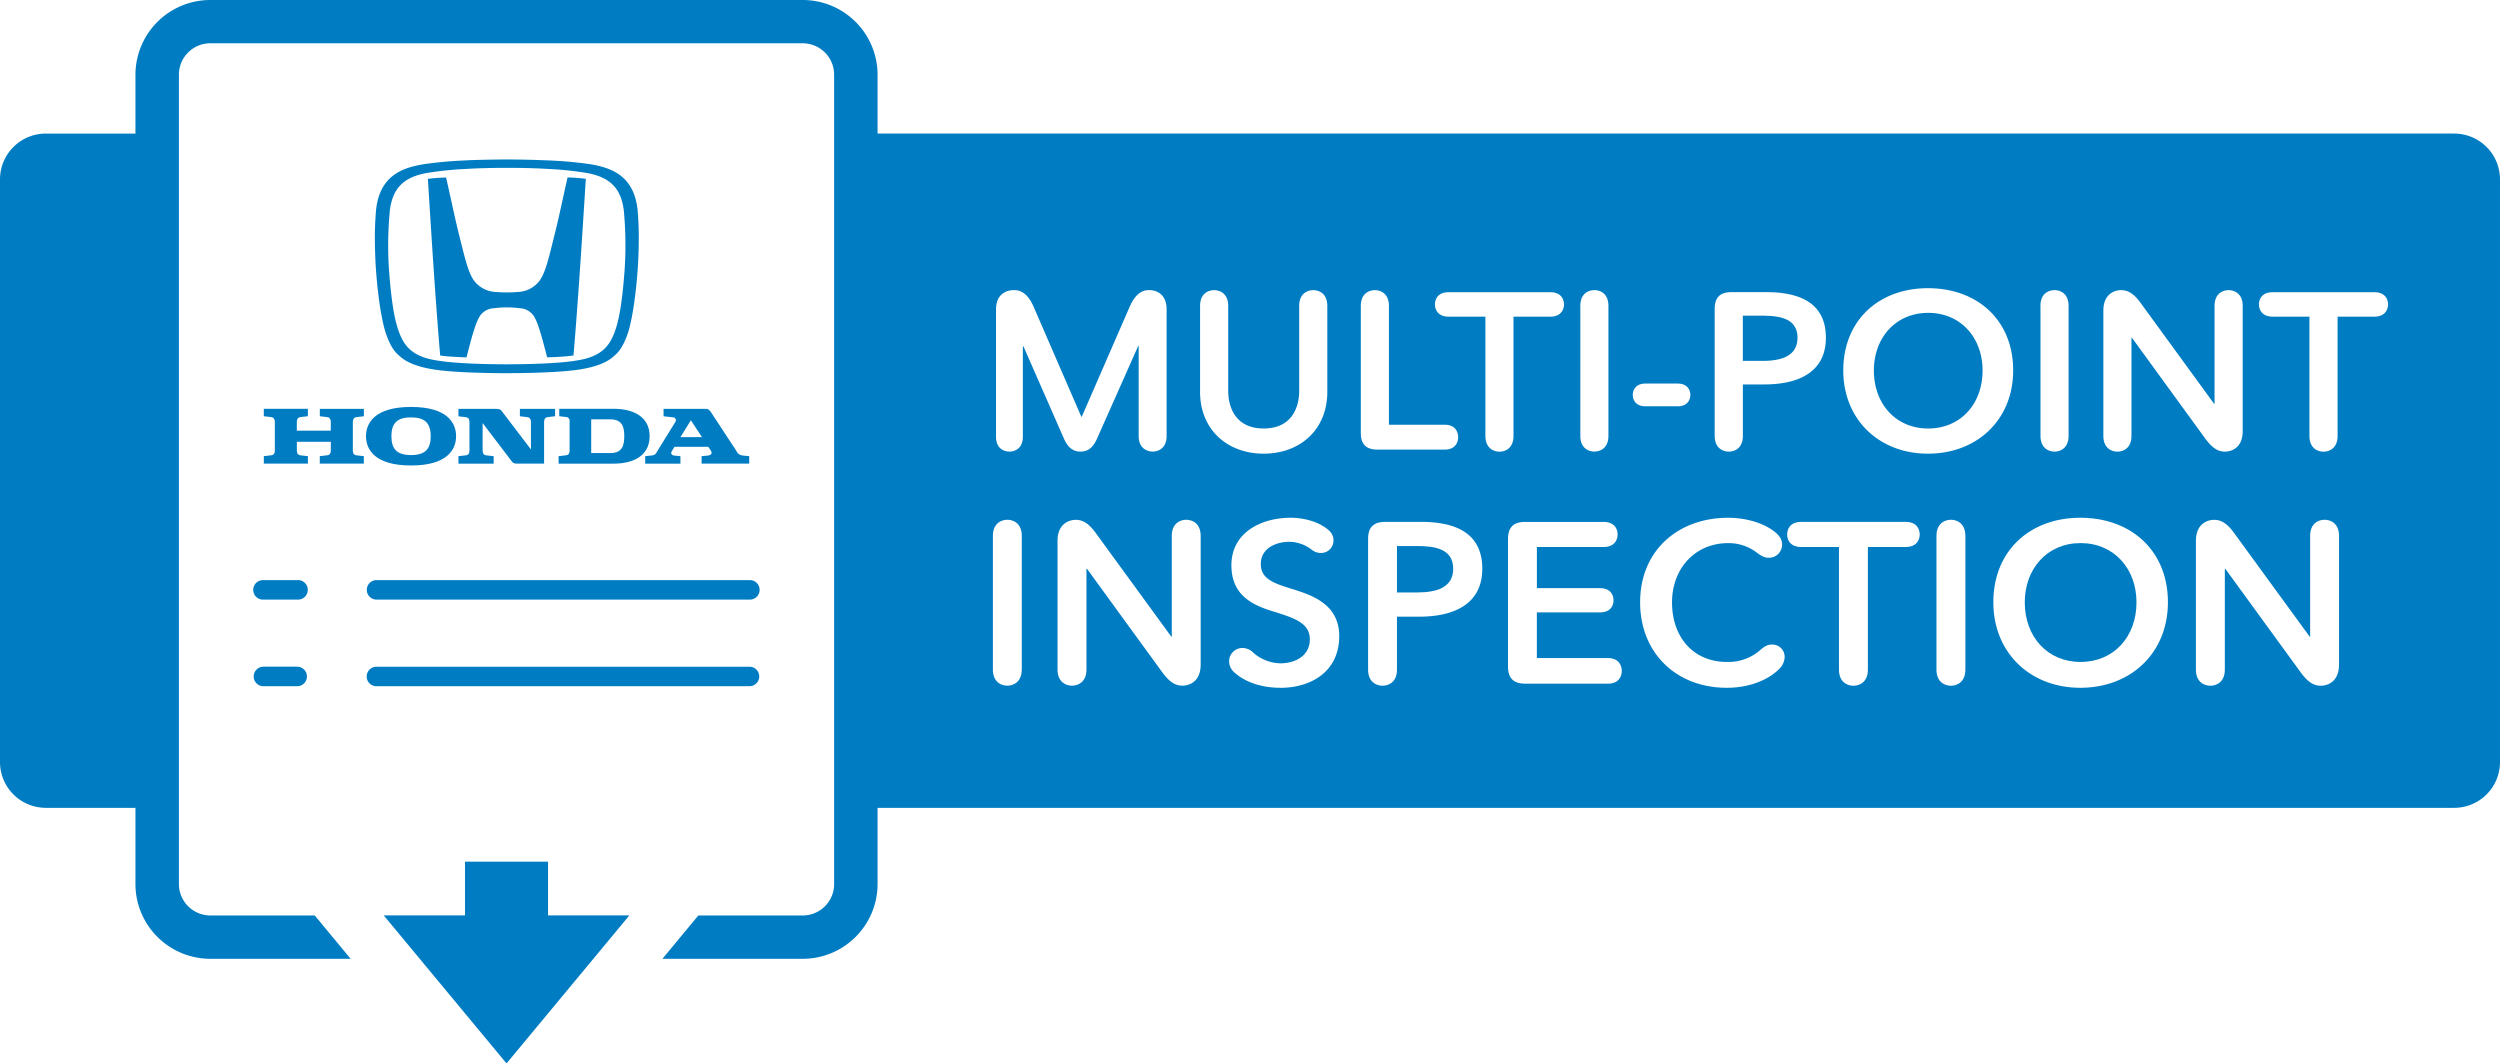
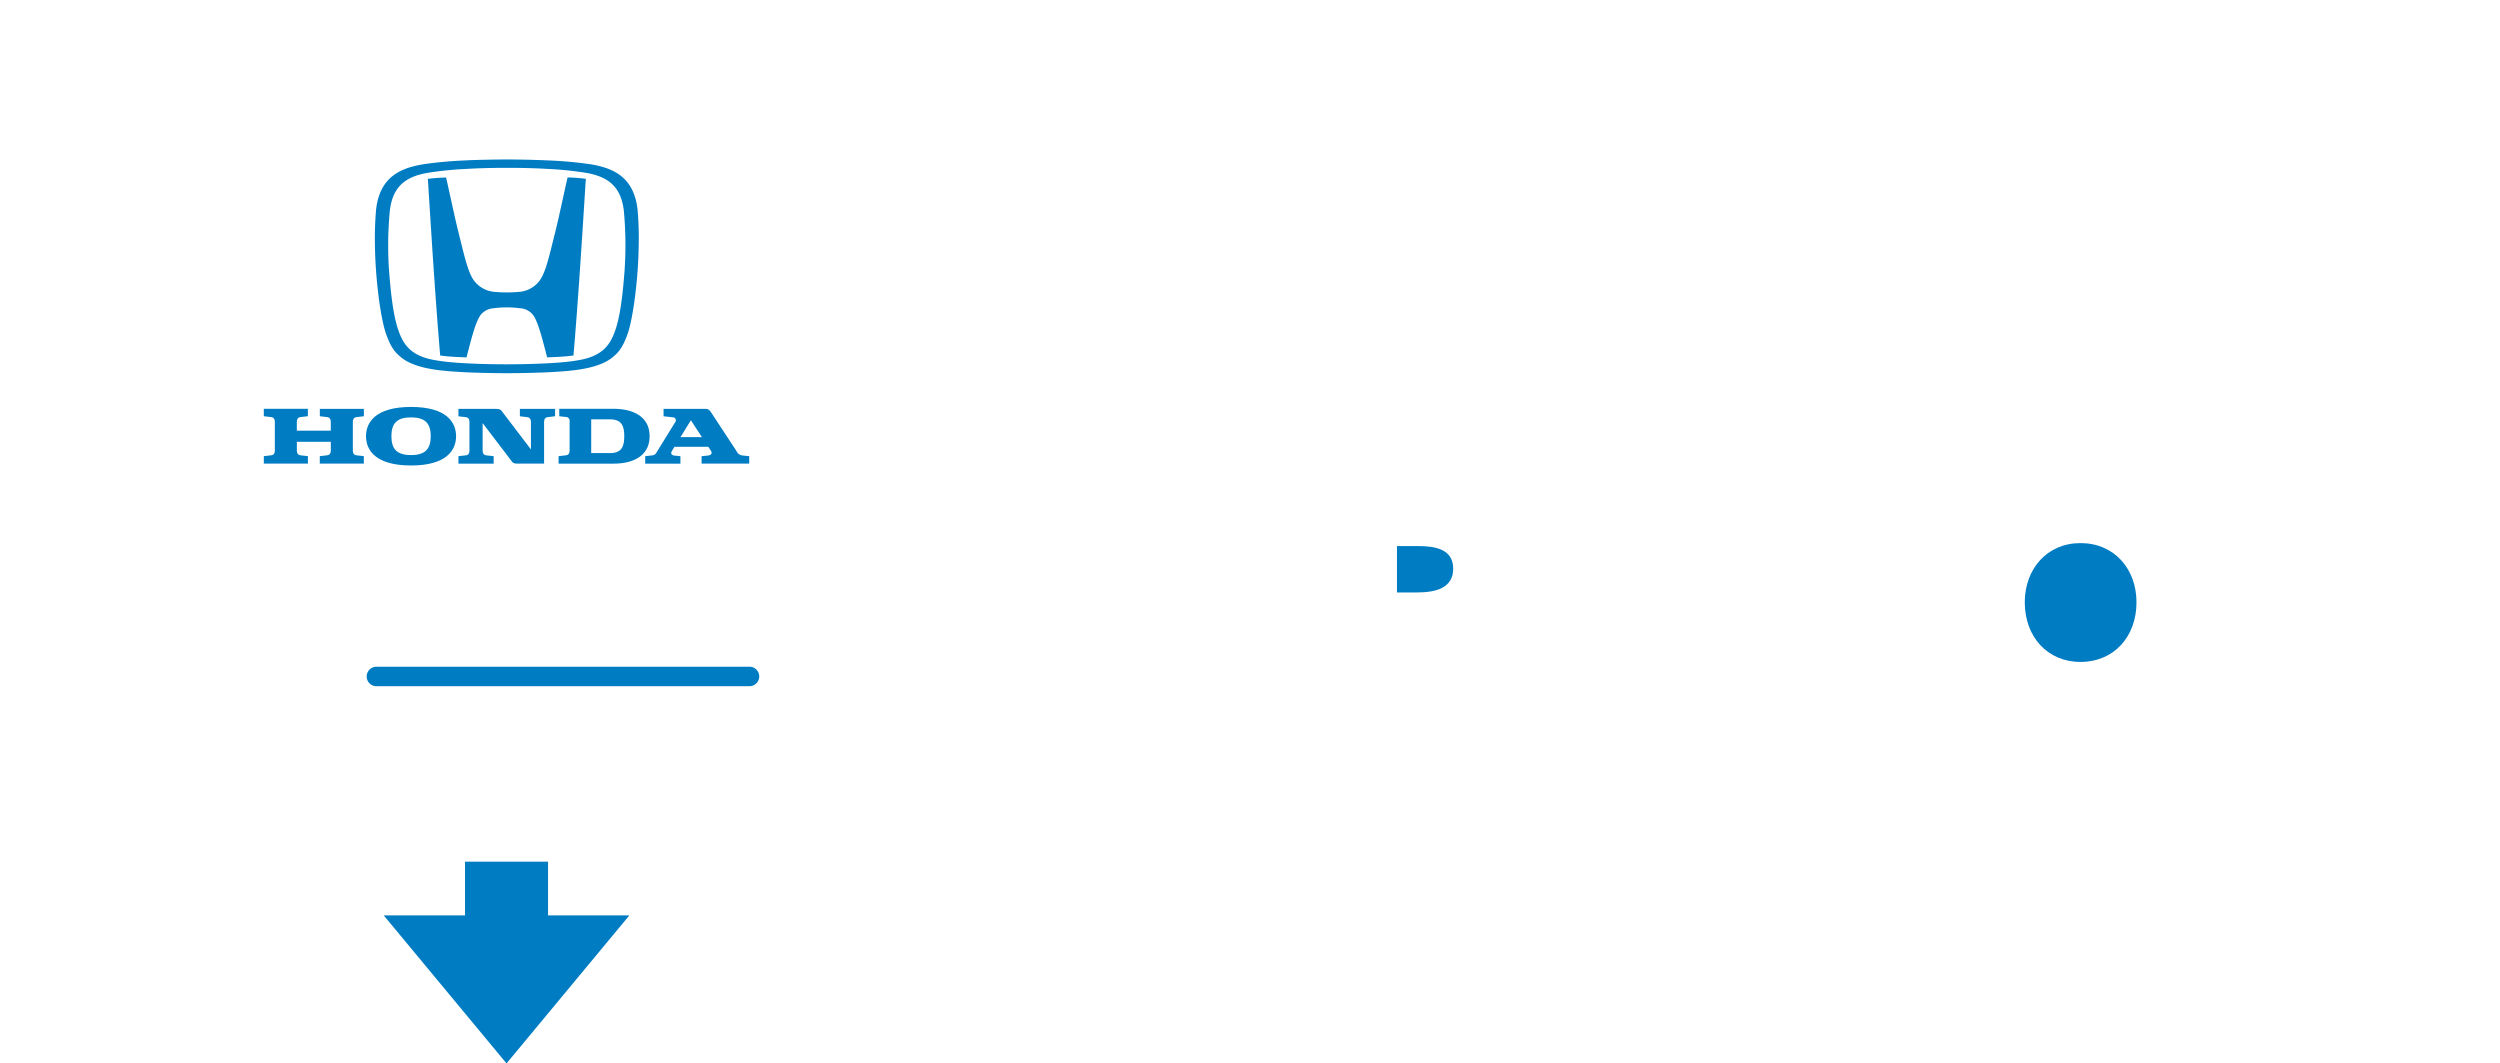
<svg xmlns="http://www.w3.org/2000/svg" width="134" height="57" viewBox="0 0 134 57">
  <title>HCPV_DOWNLOADABLE_REPORT_generic</title>
  <g id="Desktop" fill="none" fill-rule="evenodd">
    <g id="Why-Certified----New-HondaTrue-Used-">
      <g id="Main-Pano">
        <g id="Three">
          <g id="HCPV_DOWNLOADABLE_REPORT_generic">
            <g id="Group-11">
              <path d="M111.516 29.11c-1.795 0-2.988 1.384-2.988 3.173 0 1.85 1.217 3.197 2.988 3.197 1.782 0 3-1.348 3-3.197 0-1.79-1.193-3.173-3-3.173zm0 0c-1.795 0-2.988 1.384-2.988 3.173 0 1.85 1.217 3.197 2.988 3.197 1.782 0 3-1.348 3-3.197 0-1.79-1.193-3.173-3-3.173zm0 0c-1.795 0-2.988 1.384-2.988 3.173 0 1.85 1.217 3.197 2.988 3.197 1.782 0 3-1.348 3-3.197 0-1.79-1.193-3.173-3-3.173zm0 0c-1.795 0-2.988 1.384-2.988 3.173 0 1.85 1.217 3.197 2.988 3.197 1.782 0 3-1.348 3-3.197 0-1.79-1.193-3.173-3-3.173zm0 0c-1.795 0-2.988 1.384-2.988 3.173 0 1.85 1.217 3.197 2.988 3.197 1.782 0 3-1.348 3-3.197 0-1.79-1.193-3.173-3-3.173zm0 0c-1.795 0-2.988 1.384-2.988 3.173 0 1.85 1.217 3.197 2.988 3.197 1.782 0 3-1.348 3-3.197 0-1.79-1.193-3.173-3-3.173zm-35.506.16h-1.132v2.485h1.083c1.008 0 1.93-.244 1.93-1.273 0-1.03-.922-1.213-1.88-1.213zm35.506-.16c-1.795 0-2.988 1.384-2.988 3.173 0 1.85 1.217 3.197 2.988 3.197 1.782 0 3-1.348 3-3.197 0-1.79-1.193-3.173-3-3.173zm0 0c-1.795 0-2.988 1.384-2.988 3.173 0 1.85 1.217 3.197 2.988 3.197 1.782 0 3-1.348 3-3.197 0-1.79-1.193-3.173-3-3.173zm-35.506.16h-1.132v2.485h1.083c1.008 0 1.93-.244 1.93-1.273 0-1.03-.922-1.213-1.88-1.213zm0 0h-1.132v2.485h1.083c1.008 0 1.93-.244 1.93-1.273 0-1.03-.922-1.213-1.88-1.213zm35.506-.16c-1.795 0-2.988 1.384-2.988 3.173 0 1.85 1.217 3.197 2.988 3.197 1.782 0 3-1.348 3-3.197 0-1.79-1.193-3.173-3-3.173zm0 0c-1.795 0-2.988 1.384-2.988 3.173 0 1.85 1.217 3.197 2.988 3.197 1.782 0 3-1.348 3-3.197 0-1.79-1.193-3.173-3-3.173zm-35.506.16h-1.132v2.485h1.083c1.008 0 1.93-.244 1.93-1.273 0-1.03-.922-1.213-1.88-1.213zm35.506-.16c-1.795 0-2.988 1.384-2.988 3.173 0 1.85 1.217 3.197 2.988 3.197 1.782 0 3-1.348 3-3.197 0-1.79-1.193-3.173-3-3.173zm-35.506.16h-1.132v2.485h1.083c1.008 0 1.93-.244 1.93-1.273 0-1.03-.922-1.213-1.88-1.213zm0 0h-1.132v2.485h1.083c1.008 0 1.93-.244 1.93-1.273 0-1.03-.922-1.213-1.88-1.213zm35.506-.16c-1.795 0-2.988 1.384-2.988 3.173 0 1.85 1.217 3.197 2.988 3.197 1.782 0 3-1.348 3-3.197 0-1.79-1.193-3.173-3-3.173zm0 0c-1.795 0-2.988 1.384-2.988 3.173 0 1.85 1.217 3.197 2.988 3.197 1.782 0 3-1.348 3-3.197 0-1.79-1.193-3.173-3-3.173zm-35.506.16h-1.132v2.485h1.083c1.008 0 1.93-.244 1.93-1.273 0-1.03-.922-1.213-1.88-1.213zm0 0h-1.132v2.485h1.083c1.008 0 1.93-.244 1.93-1.273 0-1.03-.922-1.213-1.88-1.213zm35.506-.16c-1.795 0-2.988 1.384-2.988 3.173 0 1.85 1.217 3.197 2.988 3.197 1.782 0 3-1.348 3-3.197 0-1.79-1.193-3.173-3-3.173zm0 0c-1.795 0-2.988 1.384-2.988 3.173 0 1.85 1.217 3.197 2.988 3.197 1.782 0 3-1.348 3-3.197 0-1.79-1.193-3.173-3-3.173zm-35.506.16h-1.132v2.485h1.083c1.008 0 1.93-.244 1.93-1.273 0-1.03-.922-1.213-1.88-1.213zm35.506-.16c-1.795 0-2.988 1.384-2.988 3.173 0 1.85 1.217 3.197 2.988 3.197 1.782 0 3-1.348 3-3.197 0-1.79-1.193-3.173-3-3.173zm0 0c-1.795 0-2.988 1.384-2.988 3.173 0 1.85 1.217 3.197 2.988 3.197 1.782 0 3-1.348 3-3.197 0-1.79-1.193-3.173-3-3.173zm0 0c-1.795 0-2.988 1.384-2.988 3.173 0 1.85 1.217 3.197 2.988 3.197 1.782 0 3-1.348 3-3.197 0-1.79-1.193-3.173-3-3.173zm0 0c-1.795 0-2.988 1.384-2.988 3.173 0 1.85 1.217 3.197 2.988 3.197 1.782 0 3-1.348 3-3.197 0-1.79-1.193-3.173-3-3.173z" id="Shape" fill="#007CC3" />
-               <path d="M103.348 16.77c-1.748 0-2.91 1.346-2.91 3.086 0 1.8 1.186 3.112 2.91 3.112 1.734 0 2.918-1.31 2.918-3.112 0-1.74-1.16-3.087-2.918-3.087zm0 0c-1.748 0-2.91 1.346-2.91 3.086 0 1.8 1.186 3.112 2.91 3.112 1.734 0 2.918-1.31 2.918-3.112 0-1.74-1.16-3.087-2.918-3.087zm-8.832.154h-1.1v2.42h1.052c.98 0 1.878-.24 1.878-1.24s-.898-1.18-1.83-1.18zm8.832-.155c-1.748 0-2.91 1.346-2.91 3.086 0 1.8 1.186 3.112 2.91 3.112 1.734 0 2.918-1.31 2.918-3.112 0-1.74-1.16-3.087-2.918-3.087zm0 0c-1.748 0-2.91 1.346-2.91 3.086 0 1.8 1.186 3.112 2.91 3.112 1.734 0 2.918-1.31 2.918-3.112 0-1.74-1.16-3.087-2.918-3.087zm-8.832.154h-1.1v2.42h1.052c.98 0 1.878-.24 1.878-1.24s-.898-1.18-1.83-1.18zm0 0h-1.1v2.42h1.052c.98 0 1.878-.24 1.878-1.24s-.898-1.18-1.83-1.18zm8.832-.155c-1.748 0-2.91 1.346-2.91 3.086 0 1.8 1.186 3.112 2.91 3.112 1.734 0 2.918-1.31 2.918-3.112 0-1.74-1.16-3.087-2.918-3.087zm0 0c-1.748 0-2.91 1.346-2.91 3.086 0 1.8 1.186 3.112 2.91 3.112 1.734 0 2.918-1.31 2.918-3.112 0-1.74-1.16-3.087-2.918-3.087zm-8.832.154h-1.1v2.42h1.052c.98 0 1.878-.24 1.878-1.24s-.898-1.18-1.83-1.18zm0 0h-1.1v2.42h1.052c.98 0 1.878-.24 1.878-1.24s-.898-1.18-1.83-1.18zm8.832-.155c-1.748 0-2.91 1.346-2.91 3.086 0 1.8 1.186 3.112 2.91 3.112 1.734 0 2.918-1.31 2.918-3.112 0-1.74-1.16-3.087-2.918-3.087zm0 0c-1.748 0-2.91 1.346-2.91 3.086 0 1.8 1.186 3.112 2.91 3.112 1.734 0 2.918-1.31 2.918-3.112 0-1.74-1.16-3.087-2.918-3.087zm-8.832.154h-1.1v2.42h1.052c.98 0 1.878-.24 1.878-1.24s-.898-1.18-1.83-1.18zm37.028-9.763H47.038V4a4.013 4.013 0 0 0-4.015-4H11.278A4.013 4.013 0 0 0 7.26 4v3.16H2.457A2.455 2.455 0 0 0 0 9.61v31.244A2.455 2.455 0 0 0 2.456 43.3H7.26v4.09c.004 2.21 1.8 4 4.018 4.002h7.517l-.425-.513-1.5-1.81h-5.592a1.686 1.686 0 0 1-1.688-1.68V4c0-.928.756-1.68 1.688-1.68h31.745c.93.002 1.685.753 1.686 1.68v43.39c0 .928-.756 1.68-1.687 1.68H37.43l-1.5 1.81-.426.512h7.52a4.013 4.013 0 0 0 4.014-4.002V43.3h84.506A2.455 2.455 0 0 0 134 40.855V9.61a2.455 2.455 0 0 0-2.456-2.45zm-18.803 9.49c0-.93.646-1.098.947-1.098.334 0 .657.144 1.052.69l3.936 5.403h.024V16.4c0-.716.503-.848.754-.848.25 0 .754.132.754.847v6.712c0 .93-.646 1.096-.945 1.096-.348 0-.647-.144-1.054-.69l-3.938-5.414h-.024v5.258c0 .715-.5.847-.754.847-.252 0-.753-.133-.753-.848V16.65zm-3.373-.25c0-.716.5-.848.754-.848.253 0 .754.132.754.847v6.962c0 .715-.503.847-.753.847s-.753-.133-.753-.848V16.4zm-17.46.155c0-.61.288-.895.897-.895h1.867c1.94 0 3.196.68 3.196 2.444 0 1.86-1.496 2.503-3.29 2.503h-1.16v2.755c0 .715-.504.847-.754.847s-.756-.133-.756-.848v-6.807zm-7.203-.156c0-.716.5-.848.754-.848.252 0 .753.132.753.847v6.962c0 .715-.502.847-.752.847s-.754-.133-.754-.848V16.4zm-29.94 19.484c0 .735-.514.87-.773.87-.257 0-.773-.135-.773-.87V28.73c0-.734.516-.87.774-.87.26 0 .775.136.775.87v7.154zm.06-17.316v4.84c0 .68-.48.8-.72.8s-.718-.12-.718-.8v-6.82c0-.88.623-1.036.958-1.036.287 0 .706.096 1.053.883l2.56 5.902h.025l2.572-5.902c.347-.787.754-.883 1.04-.883.325 0 .935.156.935 1.037v6.783c0 .715-.516.835-.743.835-.24 0-.754-.12-.754-.835v-4.828h-.024l-2.204 4.96c-.262.608-.61.704-.884.704-.288 0-.635-.097-.898-.704l-2.166-4.937-.035-.002zm9.53 17.06c0 .955-.663 1.125-.97 1.125-.357 0-.665-.146-1.082-.71l-4.045-5.56h-.024v5.4c0 .736-.517.87-.775.87s-.775-.134-.775-.87V28.99c0-.956.664-1.127.972-1.127.344 0 .676.148 1.08.712l4.046 5.55h.025V28.73c0-.734.516-.87.775-.87.258 0 .774.136.774.87v6.897zM64.324 21v-4.6c0-.716.502-.848.754-.848s.754.132.754.847v4.54c0 .98.455 2.028 1.902 2.028 1.448 0 1.903-1.05 1.903-2.027V16.4c0-.716.503-.848.753-.848s.754.132.754.847V21c0 2.04-1.47 3.316-3.41 3.316-1.938 0-3.41-1.276-3.41-3.315zm4.284 15.864c-.896 0-1.794-.257-2.384-.772a.814.814 0 0 1-.344-.637.714.714 0 0 1 .725-.723.81.81 0 0 1 .553.234c.404.368.928.577 1.476.588.725 0 1.573-.356 1.573-1.287 0-.906-.91-1.164-2.004-1.506-1.057-.33-2.2-.845-2.2-2.462 0-1.764 1.61-2.547 3.17-2.547.702 0 1.428.197 1.918.565.31.22.383.44.383.65a.663.663 0 0 1-.676.672.772.772 0 0 1-.516-.196 2.026 2.026 0 0 0-1.167-.403c-.714 0-1.536.343-1.536 1.188 0 .796.675 1.03 1.66 1.336 1.117.343 2.544.833 2.544 2.537 0 1.86-1.462 2.767-3.172 2.767zm4.332-13.657V16.4c0-.716.503-.848.754-.848.25 0 .753.132.753.847v6.366h2.98c.634 0 .73.453.73.667 0 .214-.096.667-.73.667h-3.59c-.61 0-.897-.285-.897-.893zm3.132 9.847h-1.194v2.83c0 .735-.515.87-.773.87s-.775-.135-.775-.87V28.89c0-.625.294-.918.922-.918h1.917c1.992 0 3.282.697 3.282 2.51 0 1.91-1.536 2.572-3.38 2.572zm3.545-9.693v-6.388h-1.963c-.645 0-.74-.453-.74-.657 0-.203.095-.655.74-.655h5.433c.647 0 .743.453.743.655s-.096.657-.743.657h-1.963v6.39c0 .715-.5.847-.753.847-.252 0-.753-.134-.753-.848zm6.56 13.283h-4.425c-.628 0-.923-.293-.923-.92v-6.832c0-.625.294-.918.922-.918h4.192c.664 0 .76.465.76.673 0 .208-.096.673-.76.673h-3.566v2.205h3.37c.65 0 .737.454.737.65s-.086.65-.738.65h-3.37v2.448h3.8c.65 0 .75.468.75.688 0 .22-.1.685-.75.685zm1.34-15.475c0-.203.106-.61.68-.61h1.723c.575 0 .683.407.683.61 0 .204-.108.608-.683.608h-1.722c-.575 0-.682-.406-.682-.608zm7.82 14.716c-.554.54-1.537.98-2.78.98-2.717 0-4.646-1.874-4.646-4.58 0-2.782 2.04-4.533 4.722-4.533.995 0 1.966.307 2.545.796.294.258.343.466.343.638a.705.705 0 0 1-.725.71c-.16 0-.32-.05-.59-.245a2.498 2.498 0 0 0-1.573-.54c-1.795 0-3.012 1.384-3.012 3.173 0 1.887 1.156 3.197 2.95 3.197a2.602 2.602 0 0 0 1.82-.674c.258-.22.417-.258.578-.258a.657.657 0 0 1 .688.675.944.944 0 0 1-.32.66zm6.797-6.566h-2.015v6.566c0 .735-.517.87-.775.87-.26 0-.775-.135-.775-.87v-6.566h-2.017c-.663 0-.76-.465-.76-.673 0-.208.097-.673.76-.673h5.58c.666 0 .764.465.764.673 0 .208-.098.673-.763.673zm3.21 6.566c0 .735-.516.87-.774.87-.26 0-.775-.135-.775-.87V28.73c0-.734.516-.87.775-.87.258 0 .774.136.774.87v7.154zm-2.008-11.568c-2.61 0-4.536-1.825-4.536-4.46 0-2.706 1.926-4.41 4.536-4.41 2.644 0 4.57 1.704 4.57 4.41 0 2.635-1.926 4.46-4.57 4.46zm8.168 12.548c-2.68 0-4.66-1.874-4.66-4.58 0-2.782 1.98-4.533 4.66-4.533 2.716 0 4.696 1.752 4.696 4.533 0 2.707-1.98 4.58-4.696 4.58zm13.867-1.237c0 .956-.663 1.126-.97 1.126-.356 0-.664-.146-1.08-.71l-4.046-5.56h-.024v5.4c0 .736-.517.87-.775.87s-.775-.134-.775-.87V28.99c0-.956.664-1.127.972-1.127.343 0 .675.148 1.08.712l4.046 5.55h.025V28.73c0-.734.515-.87.773-.87.26 0 .775.136.775.87v6.897zm1.887-18.655h-1.963v6.39c0 .715-.503.847-.755.847-.253 0-.754-.133-.754-.848v-6.39h-1.963c-.646 0-.742-.453-.742-.656s.097-.655.743-.655h5.434c.646 0 .742.454.742.656s-.097.656-.743.656zm-23.91-.203c-1.747 0-2.908 1.346-2.908 3.086 0 1.8 1.184 3.112 2.908 3.112 1.734 0 2.918-1.31 2.918-3.112 0-1.74-1.16-3.087-2.918-3.087zm-7 1.334c0-1.002-.9-1.18-1.83-1.18h-1.102v2.42h1.053c.98 0 1.878-.24 1.878-1.24zm-1.83-1.18h-1.102v2.42h1.053c.98 0 1.878-.24 1.878-1.24s-.898-1.18-1.83-1.18zm8.83-.155c-1.747 0-2.908 1.346-2.908 3.086 0 1.8 1.184 3.112 2.908 3.112 1.734 0 2.918-1.31 2.918-3.112 0-1.74-1.16-3.087-2.918-3.087zm0 0c-1.747 0-2.908 1.346-2.908 3.086 0 1.8 1.184 3.112 2.908 3.112 1.734 0 2.918-1.31 2.918-3.112 0-1.74-1.16-3.087-2.918-3.087zm-8.83.154h-1.102v2.42h1.053c.98 0 1.878-.24 1.878-1.24s-.898-1.18-1.83-1.18zm0 0h-1.102v2.42h1.053c.98 0 1.878-.24 1.878-1.24s-.898-1.18-1.83-1.18zm8.83-.155c-1.747 0-2.908 1.346-2.908 3.086 0 1.8 1.184 3.112 2.908 3.112 1.734 0 2.918-1.31 2.918-3.112 0-1.74-1.16-3.087-2.918-3.087zm0 0c-1.747 0-2.908 1.346-2.908 3.086 0 1.8 1.184 3.112 2.908 3.112 1.734 0 2.918-1.31 2.918-3.112 0-1.74-1.16-3.087-2.918-3.087zm-8.83.154h-1.102v2.42h1.053c.98 0 1.878-.24 1.878-1.24s-.898-1.18-1.83-1.18zm0 0h-1.102v2.42h1.053c.98 0 1.878-.24 1.878-1.24s-.898-1.18-1.83-1.18zm8.83-.155c-1.747 0-2.908 1.346-2.908 3.086 0 1.8 1.184 3.112 2.908 3.112 1.734 0 2.918-1.31 2.918-3.112 0-1.74-1.16-3.087-2.918-3.087zm0 0c-1.747 0-2.908 1.346-2.908 3.086 0 1.8 1.184 3.112 2.908 3.112 1.734 0 2.918-1.31 2.918-3.112 0-1.74-1.16-3.087-2.918-3.087zm-8.83.154h-1.102v2.42h1.053c.98 0 1.878-.24 1.878-1.24s-.898-1.18-1.83-1.18z" id="Shape" fill="#007CC3" />
-               <path d="M125.37 28.73v6.897c0 .956-.663 1.126-.97 1.126-.356 0-.664-.146-1.08-.71l-4.046-5.56h-.024v5.4c0 .736-.517.87-.775.87s-.775-.134-.775-.87V28.99c0-.956.664-1.127.972-1.127.343 0 .675.148 1.08.712l4.046 5.55h.025V28.73c0-.734.515-.87.773-.87.26 0 .775.136.775.87z" id="Path" />
              <path d="M111.504 27.75c-2.68 0-4.66 1.752-4.66 4.533 0 2.707 1.98 4.58 4.66 4.58 2.716 0 4.696-1.873 4.696-4.58 0-2.78-1.98-4.532-4.696-4.532zm.012 7.73c-1.77 0-2.988-1.348-2.988-3.197 0-1.79 1.193-3.173 2.988-3.173 1.807 0 3 1.384 3 3.173 0 1.85-1.218 3.197-3 3.197z" id="Shape" />
              <path d="M105.344 28.73v7.154c0 .735-.516.87-.774.87-.26 0-.775-.135-.775-.87V28.73c0-.734.516-.87.775-.87.258 0 .774.136.774.87zM102.897 28.645c0 .208-.098.673-.763.673h-2.015v6.566c0 .735-.517.87-.775.87-.26 0-.775-.135-.775-.87v-6.566h-2.017c-.663 0-.76-.465-.76-.673 0-.208.097-.673.76-.673h5.58c.666 0 .764.465.764.673zM95.656 35.223a.944.944 0 0 1-.32.66c-.553.54-1.536.98-2.778.98-2.718 0-4.647-1.873-4.647-4.58 0-2.78 2.04-4.532 4.722-4.532.995 0 1.966.307 2.545.796.294.258.343.466.343.638a.705.705 0 0 1-.725.71c-.16 0-.32-.05-.59-.245a2.498 2.498 0 0 0-1.573-.54c-1.795 0-3.012 1.384-3.012 3.173 0 1.887 1.156 3.197 2.95 3.197a2.602 2.602 0 0 0 1.82-.674c.258-.22.417-.258.578-.258a.657.657 0 0 1 .688.675zM86.927 35.958c0 .22-.1.685-.75.685h-4.425c-.628 0-.923-.293-.923-.918V28.89c0-.624.294-.917.922-.917h4.192c.664 0 .76.465.76.673 0 .208-.096.673-.76.673h-3.566v2.204h3.37c.65 0 .737.453.737.65 0 .195-.086.65-.738.65h-3.37v2.448h3.8c.65 0 .75.466.75.686z" id="Path" />
              <path d="M76.17 27.972H74.25c-.628 0-.922.293-.922.92v6.992c0 .735.517.87.775.87s.773-.135.773-.87v-2.83h1.194c1.844 0 3.38-.66 3.38-2.572 0-1.813-1.29-2.51-3.283-2.51zm-.21 3.783H74.88V29.27h1.132c.958 0 1.88.183 1.88 1.212 0 1.03-.922 1.273-1.93 1.273z" id="Shape" />
              <path d="M71.78 34.097c0 1.86-1.462 2.767-3.172 2.767-.896 0-1.794-.257-2.384-.772a.814.814 0 0 1-.344-.637.714.714 0 0 1 .725-.723.81.81 0 0 1 .553.234c.404.368.928.577 1.476.588.725 0 1.573-.356 1.573-1.287 0-.906-.91-1.164-2.004-1.506-1.057-.33-2.2-.845-2.2-2.462 0-1.764 1.61-2.547 3.17-2.547.702 0 1.428.197 1.918.565.31.22.383.44.383.65a.663.663 0 0 1-.676.672.772.772 0 0 1-.516-.196 2.026 2.026 0 0 0-1.167-.403c-.714 0-1.536.343-1.536 1.188 0 .796.675 1.03 1.66 1.336 1.117.344 2.544.833 2.544 2.537zM54.765 28.73v7.154c0 .735-.515.87-.774.87-.257 0-.773-.135-.773-.87V28.73c0-.734.516-.87.774-.87.26 0 .775.136.775.87zM64.354 28.73v6.897c0 .956-.663 1.126-.97 1.126-.357 0-.665-.146-1.082-.71l-4.045-5.56h-.024v5.4c0 .736-.517.87-.775.87s-.775-.134-.775-.87V28.99c0-.956.664-1.127.972-1.127.344 0 .676.148 1.08.712l4.046 5.55h.025V28.73c0-.734.516-.87.775-.87.258 0 .774.136.774.87z" id="Path" />
            </g>
-             <path d="M15.952 31.095h-1.824a.523.523 0 1 0 0 1.044h1.824a.523.523 0 1 0 0-1.045z" id="Fill-16" fill="#007CC3" />
-             <path d="M19.66 31.617c0 .288.234.522.523.522H40.17a.523.523 0 1 0 0-1.045H20.184a.523.523 0 0 0-.524.522z" id="Fill-18" fill="#007CC3" />
-             <path d="M15.952 35.735h-1.824a.524.524 0 0 0-.46.786.524.524 0 0 0 .46.26h1.824a.523.523 0 0 0 0-1.045z" id="Fill-20" fill="#007CC3" />
            <path d="M40.695 36.258a.523.523 0 0 0-.524-.522H20.184a.524.524 0 0 0-.46.785.524.524 0 0 0 .46.26H40.17c.29 0 .525-.234.525-.522z" id="Fill-22" fill="#007CC3" />
            <path d="M17.14 22.31l.394.047c.177.02.196.168.196.262v.464h-1.82v-.465c0-.095.02-.243.197-.263l.395-.046v-.397H14.14v.398l.395.047c.177.02.196.168.196.262v1.523c0 .095-.018.243-.195.262l-.395.046v.4h2.362v-.4l-.395-.045c-.177-.02-.196-.167-.196-.262v-.464h1.82v.463c0 .095-.02.243-.196.262l-.395.046v.4h2.36v-.4l-.393-.045c-.177-.02-.196-.167-.196-.262V22.62c0-.095.02-.243.197-.263l.394-.046v-.397h-2.36v.398z" id="Fill-24" fill="#007CC3" />
            <path d="M32.678 24.286h-.99v-1.81h.99c.584 0 .782.275.782.905s-.198.906-.782.906zm.215-2.373h-2.917v.398l.35.038a.207.207 0 0 1 .205.24v1.555c0 .094-.02.242-.195.26l-.395.047v.4h2.953c1.056 0 1.925-.426 1.925-1.47s-.87-1.468-1.925-1.468z" id="Fill-26" fill="#007CC3" />
            <path d="M37.03 22.526l.594.904h-1.15l.557-.904zm-1.84 1.722a.278.278 0 0 1-.207.158l-.4.045v.4h1.888v-.4l-.324-.032c-.14-.015-.213-.11-.144-.224l.15-.246h1.813l.134.203c.115.18-.032.252-.16.266l-.334.034v.398h2.552v-.398l-.375-.04a.39.39 0 0 1-.304-.23l-1.36-2.072c-.1-.15-.17-.196-.314-.196h-2.238v.398l.534.06a.155.155 0 0 1 .094.248l-1.005 1.63z" id="Fill-28" fill="#007CC3" />
            <path d="M24.967 24.405l-.395.046v.4h1.888v-.4l-.395-.045c-.176-.02-.196-.167-.196-.26v-1.47l1.56 2.05c.07.094.13.124.298.124h1.436v-2.232c0-.093.02-.24.196-.26l.394-.047v-.397h-1.887v.398l.394.047c.178.02.198.168.198.26v1.47l-1.56-2.05c-.07-.093-.13-.123-.3-.123h-2.026v.398l.395.046c.176.02.196.167.196.26v1.527c0 .094-.02.242-.196.26z" id="Fill-30" fill="#007CC3" />
            <path d="M22.032 22.372c.744 0 1.054.31 1.054 1.01 0 .698-.31 1.01-1.054 1.01s-1.053-.312-1.053-1.01c0-.7.31-1.01 1.052-1.01zm-2.414 1.01c0 .732.496 1.568 2.414 1.568 1.92 0 2.414-.836 2.414-1.57 0-.73-.495-1.568-2.414-1.568-1.918 0-2.414.838-2.414 1.57z" id="Fill-32" fill="#007CC3" />
            <path d="M30.42 9.516c-.325 1.443-.453 2.107-.717 3.153-.253 1.003-.45 1.934-.79 2.385-.268.35-.675.566-1.116.593-.42.037-.842.037-1.262 0a1.53 1.53 0 0 1-1.118-.593c-.34-.45-.535-1.382-.79-2.386-.263-1.047-.39-1.71-.716-3.154 0 0-.323.012-.467.022-.194.014-.346.03-.51.052 0 0 .185 2.97.27 4.23.088 1.323.244 3.553.39 5.237 0 0 .273.043.725.07.475.026.687.03.687.03.195-.743.437-1.773.712-2.21a.947.947 0 0 1 .762-.423 4.5 4.5 0 0 1 .684-.045h.003c.23-.003.457.012.684.044.31.01.593.166.763.422.275.438.517 1.468.713 2.21 0 0 .21-.003.687-.03.452-.026.724-.07.724-.07.146-1.683.303-3.913.39-5.237.086-1.26.272-4.23.272-4.23a8.325 8.325 0 0 0-.98-.074z" id="Fill-34" fill="#007CC3" />
            <path d="M33.482 14.438c-.112 1.507-.246 2.41-.438 3.062-.17.57-.378.954-.684 1.23-.51.46-1.213.558-1.625.62-.89.13-2.39.176-3.57.177-1.178 0-2.677-.047-3.568-.178-.412-.062-1.115-.16-1.625-.62-.306-.276-.515-.66-.684-1.23-.193-.652-.327-1.555-.44-3.062a19.647 19.647 0 0 1 .05-3.17c.15-1.18.738-1.775 1.997-1.998a18.366 18.366 0 0 1 2.128-.216c.6-.04 1.59-.06 2.143-.055.552-.006 1.542.014 2.143.054.712.03 1.422.103 2.126.216 1.26.224 1.847.817 2 1.997.1 1.054.116 2.114.046 3.17zm-1.87-5.64a21.723 21.723 0 0 0-2.188-.198 56.862 56.862 0 0 0-2.258-.053c-.39 0-1.7.018-2.258.053-.732.03-1.463.096-2.188.2-1.11.184-2.373.582-2.565 2.47a17.68 17.68 0 0 0-.058 1.905c.014.857.074 1.712.178 2.562.04.383.202 1.536.408 2.133.283.82.538 1.058.84 1.302.548.445 1.452.583 1.645.617 1.02.182 3.086.215 3.998.214.912 0 2.978-.032 3.998-.215.193-.035 1.097-.173 1.646-.618.3-.244.555-.483.84-1.302.206-.597.366-1.75.406-2.133.105-.85.164-1.705.178-2.562a17.547 17.547 0 0 0-.057-1.906c-.193-1.887-1.457-2.286-2.565-2.47z" id="Fill-36" fill="#007CC3" />
            <path id="Fill-38" fill="#007CC3" d="M29.375 49.067v-2.883h-4.45v2.883h-4.357l.003.003.437.526L27.15 57l5.4-6.508 1.18-1.422.002-.003z" />
          </g>
        </g>
      </g>
    </g>
  </g>
</svg>